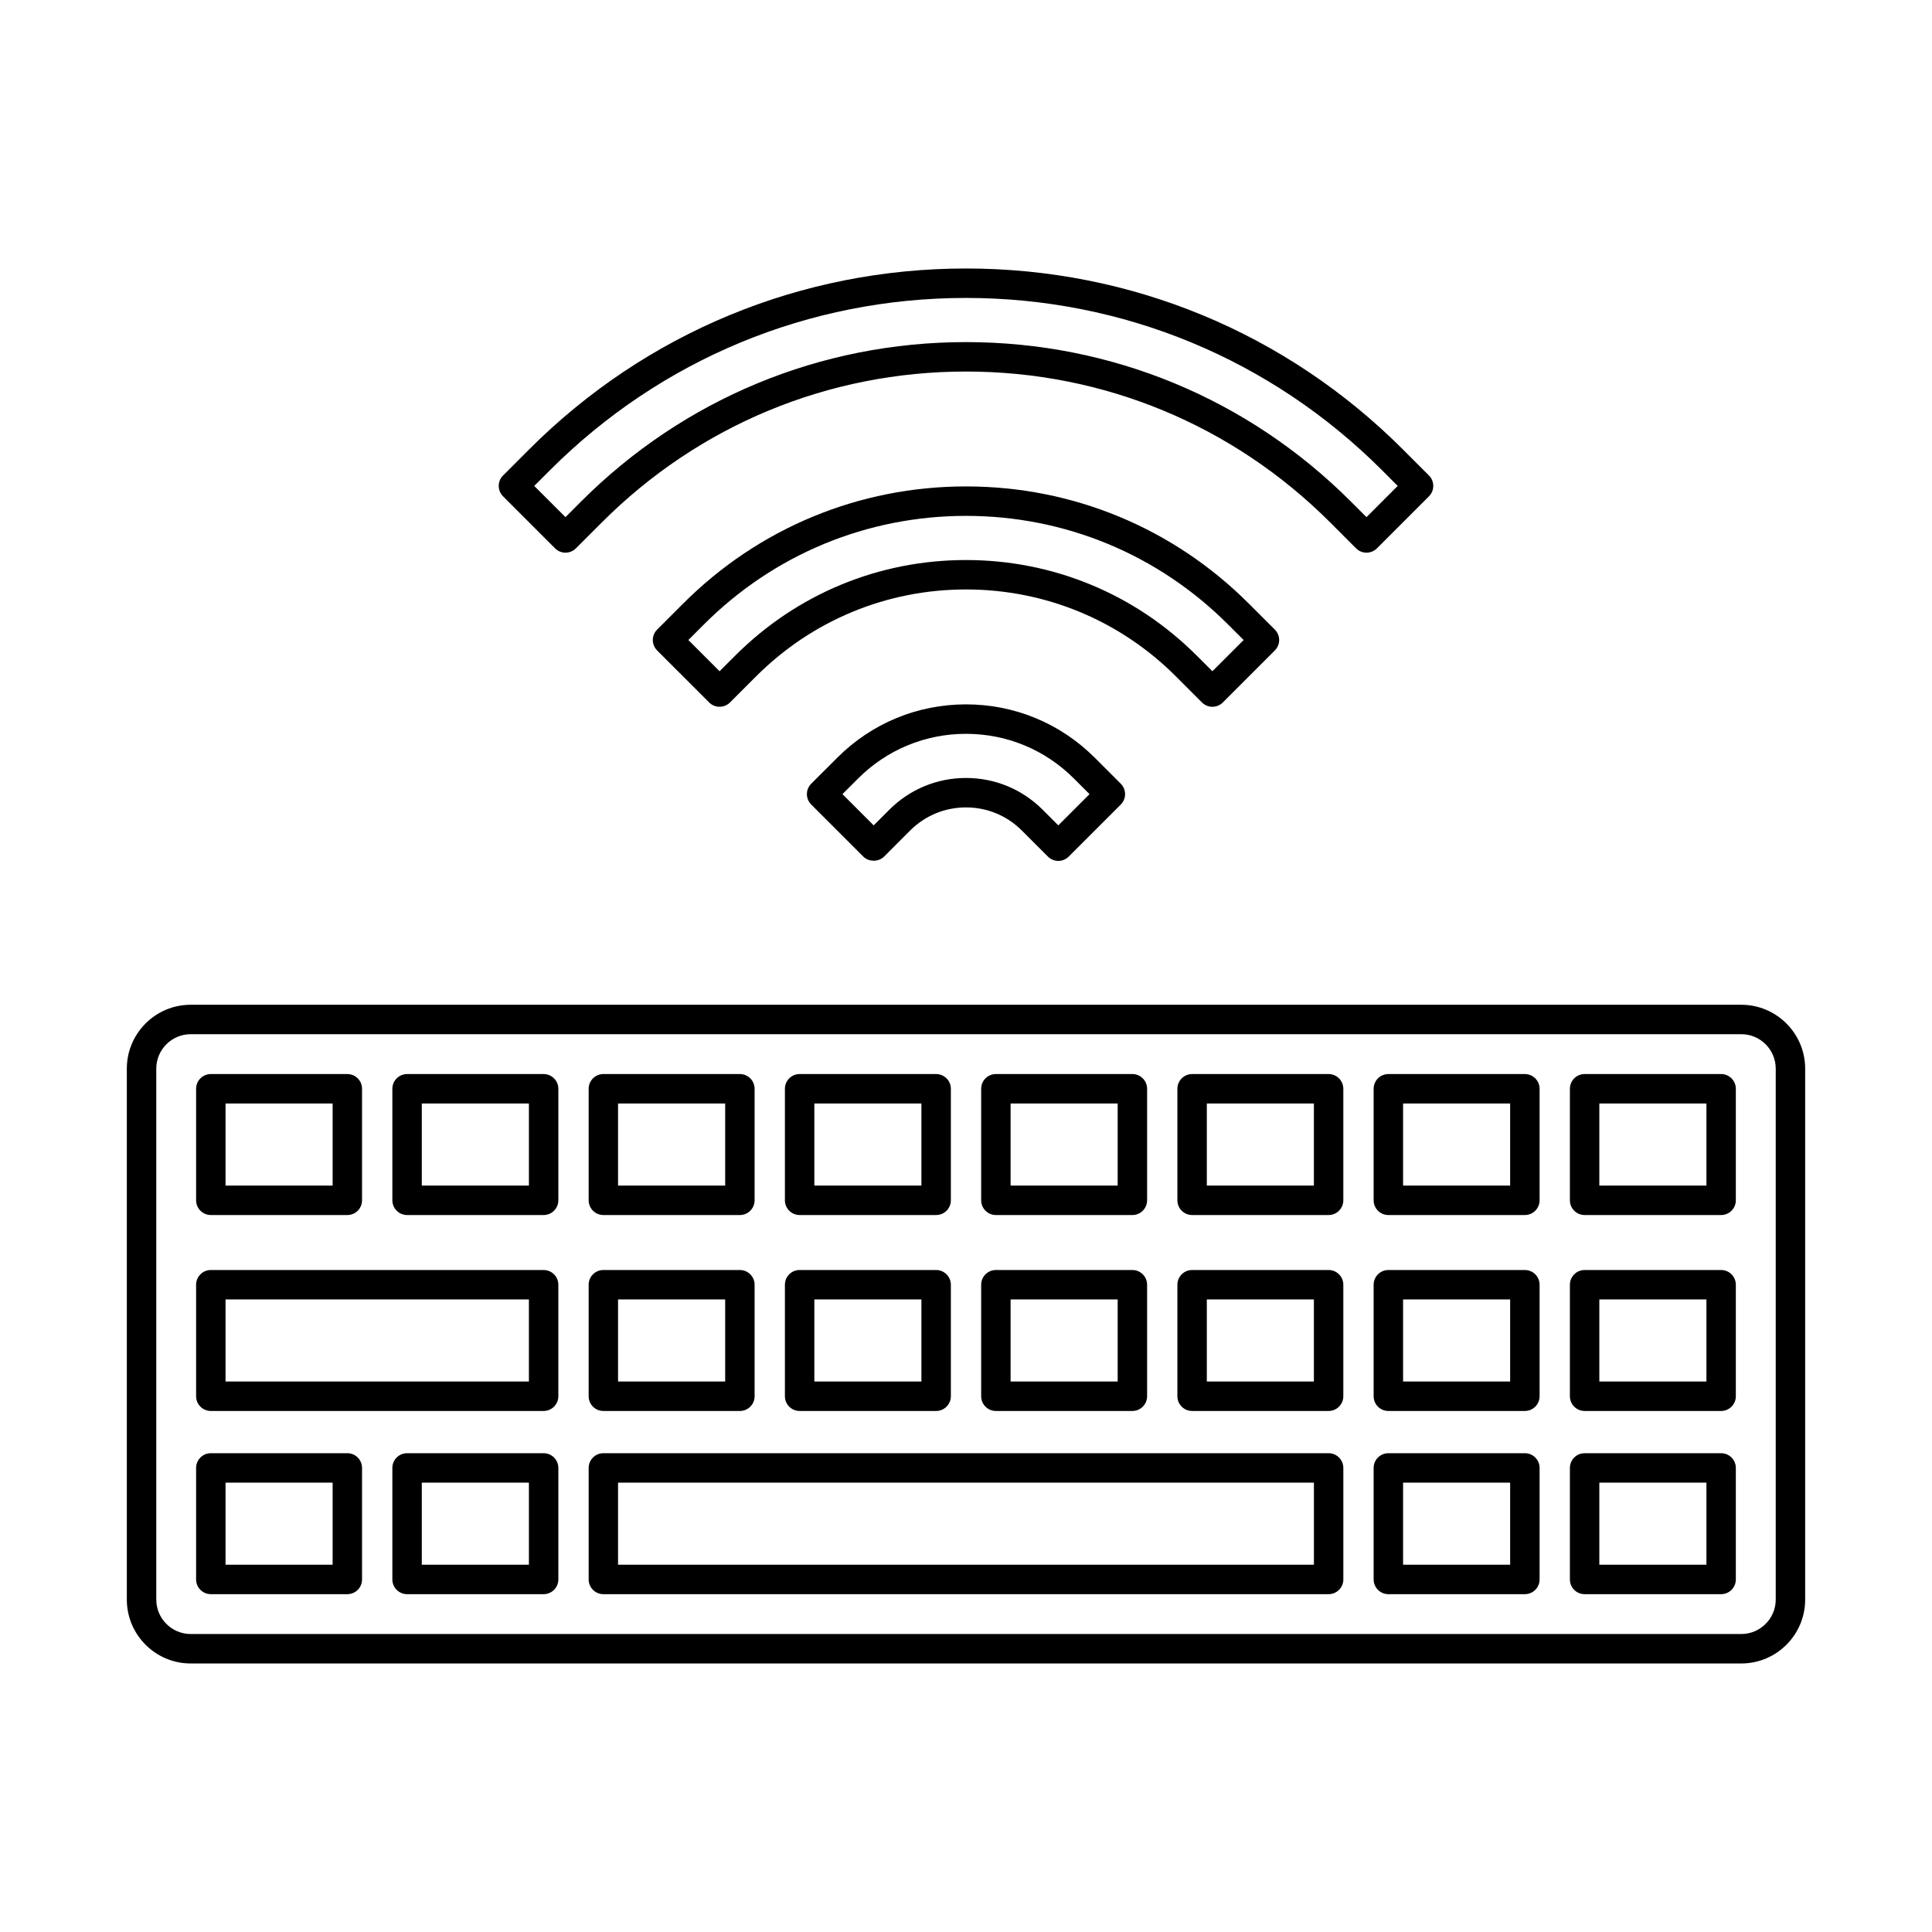
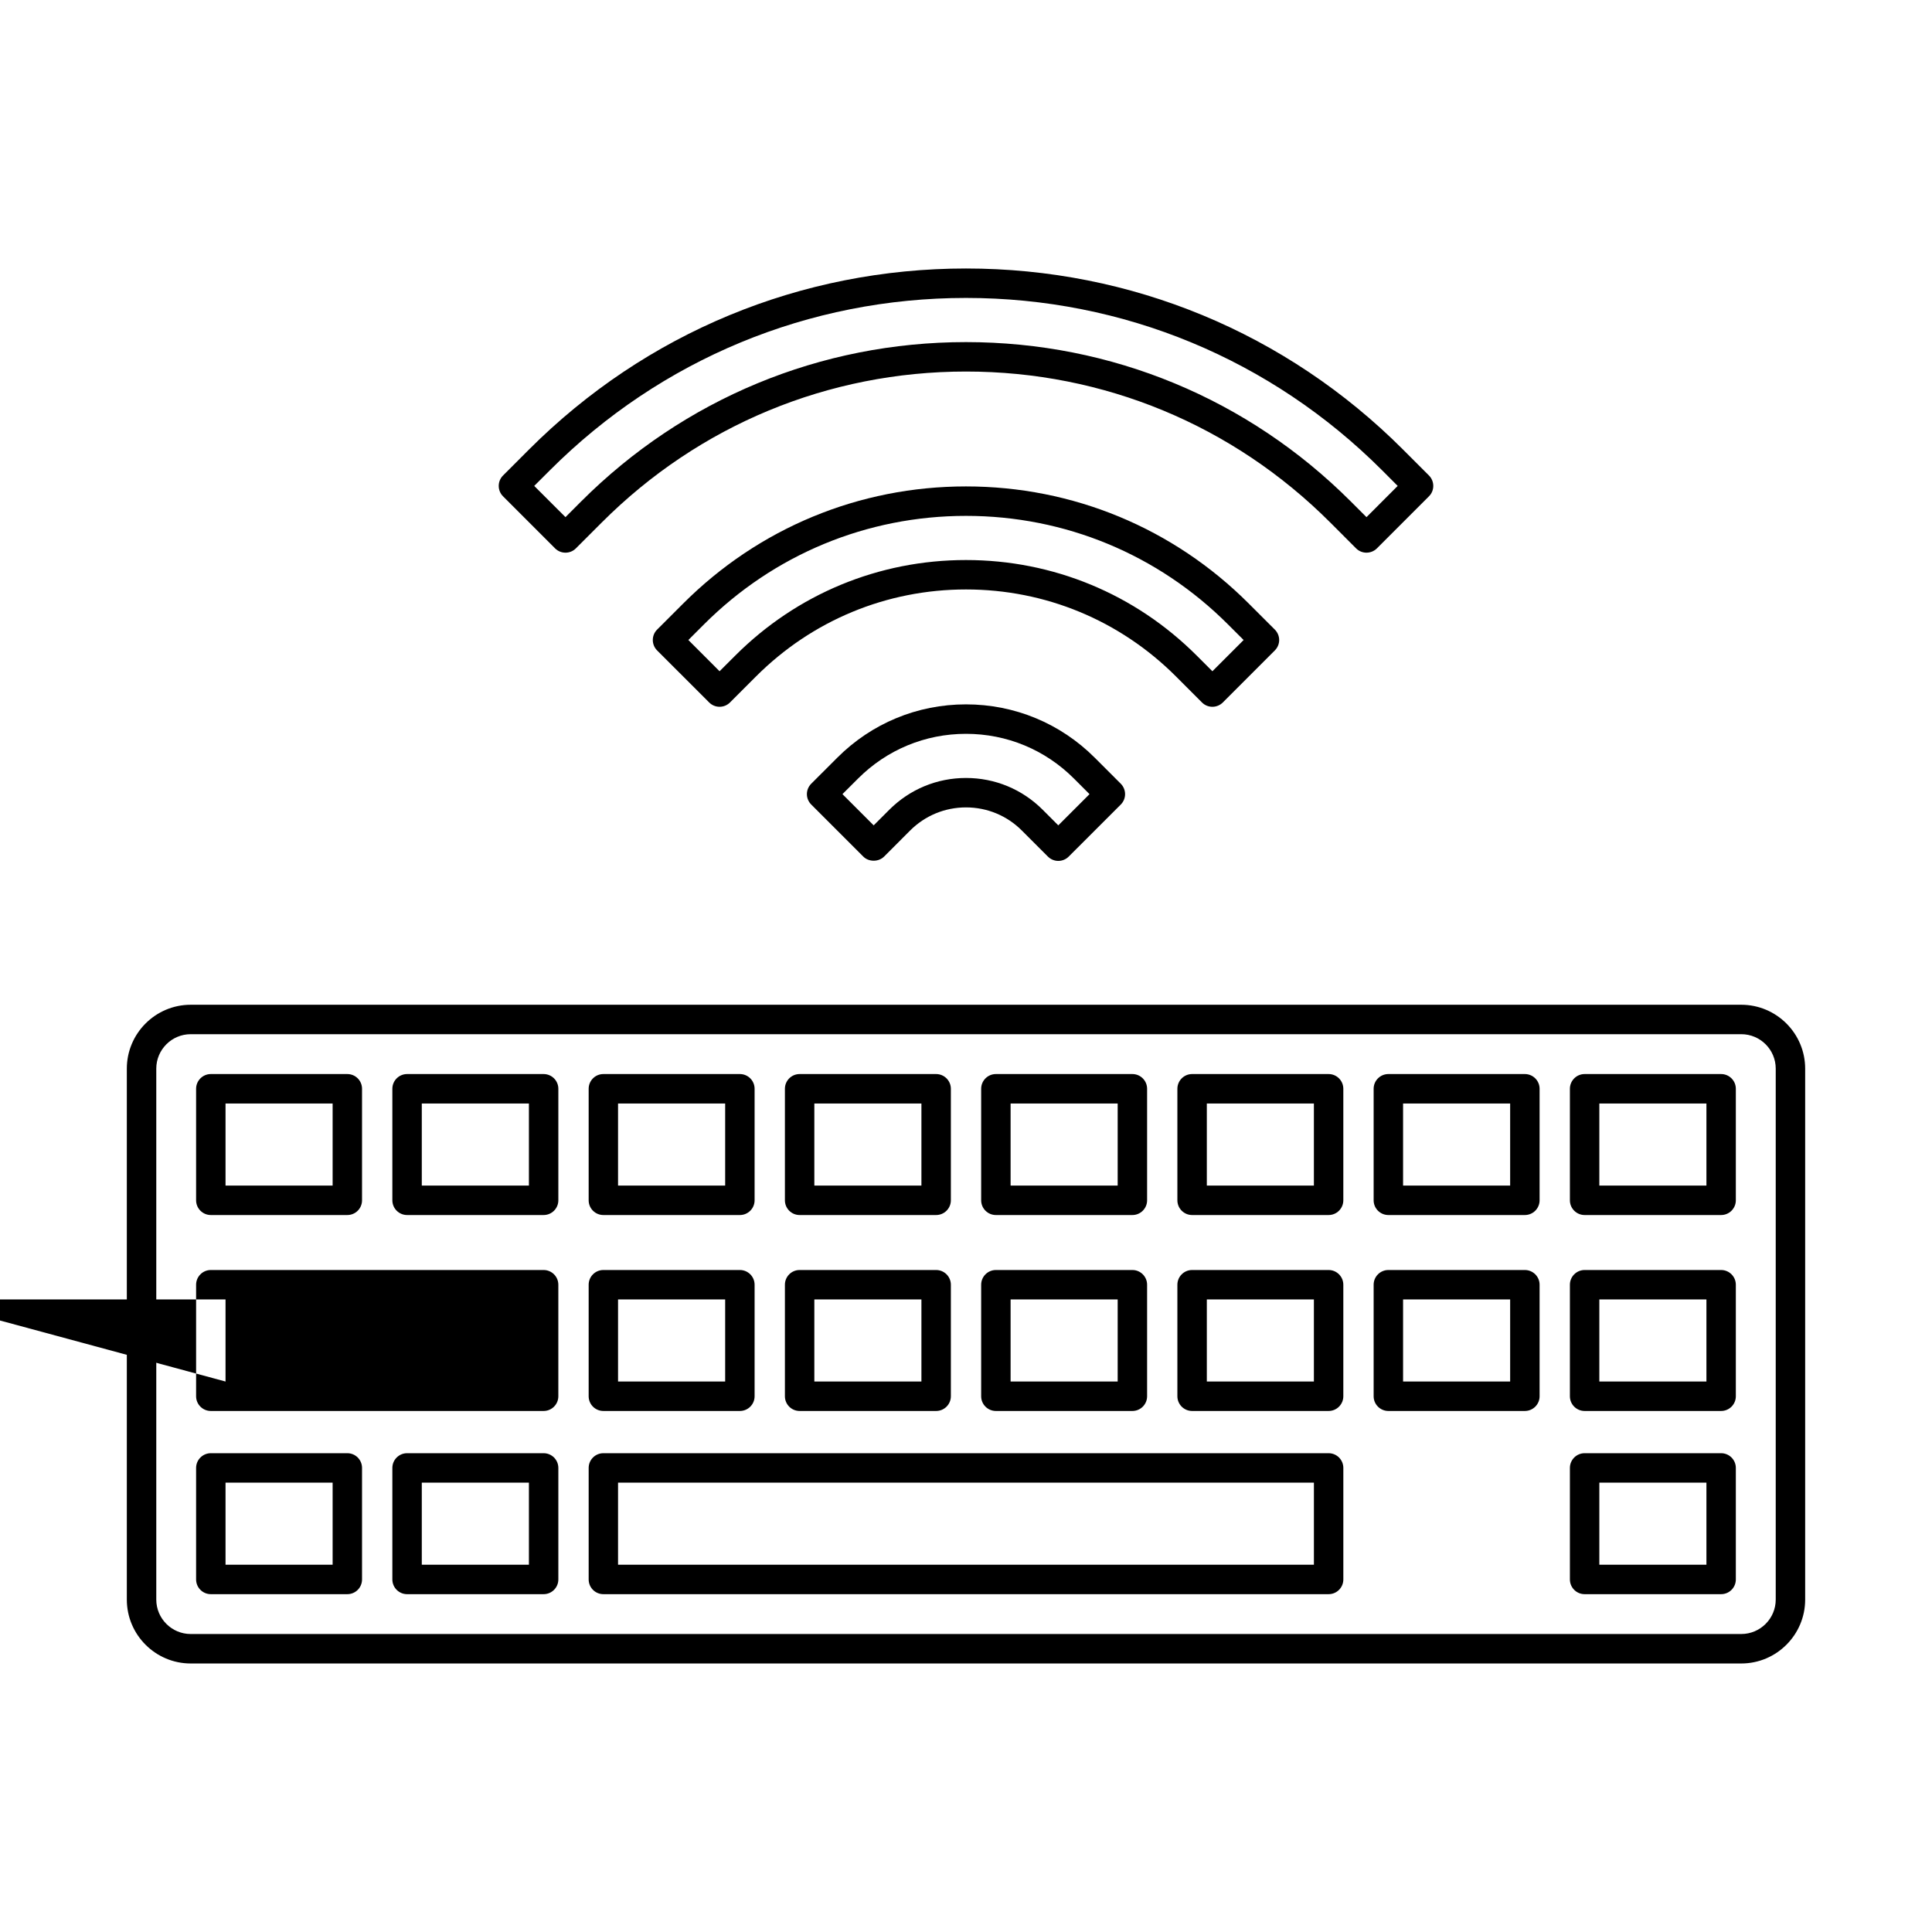
<svg xmlns="http://www.w3.org/2000/svg" fill="#000000" width="800px" height="800px" version="1.1" viewBox="144 144 512 512">
  <g>
    <path d="m194.54 418.07c-5.031 0-9.125 4.098-9.125 9.125v140.71c0 5.031 4.098 9.125 9.125 9.125h410.91c5.039 0 9.137-4.094 9.137-9.125v-140.71c0-5.031-4.098-9.125-9.137-9.125zm410.91 166.77h-410.91c-9.336 0-16.93-7.598-16.93-16.93v-140.71c0-9.332 7.594-16.93 16.93-16.93h410.91c9.336 0 16.938 7.598 16.938 16.93v140.71c0 9.332-7.602 16.93-16.938 16.93z" />
    <path d="m400 350.17c7.672 0 14.898 2.988 20.324 8.422l4.133 4.137 8.277-8.273-4.133-4.137c-7.641-7.641-17.797-11.848-28.602-11.848-10.809 0-20.957 4.207-28.598 11.848l-4.144 4.133 8.277 8.277 4.137-4.137c5.434-5.43 12.648-8.422 20.328-8.422zm24.457 21.98c-1.027 0-2.019-0.414-2.75-1.145l-6.902-6.902c-3.953-3.957-9.211-6.133-14.805-6.133-5.598 0-10.848 2.176-14.812 6.133l-6.891 6.898c-1.461 1.461-4.051 1.465-5.516 0.004l-13.797-13.797c-0.73-0.73-1.148-1.723-1.148-2.758 0-1.031 0.418-2.023 1.148-2.754l6.902-6.898c9.109-9.109 21.219-14.133 34.113-14.133 12.883 0 25.004 5.023 34.121 14.133l6.898 6.898c0.73 0.73 1.141 1.727 1.141 2.758 0 1.035-0.406 2.023-1.141 2.758l-13.797 13.793c-0.73 0.73-1.73 1.145-2.762 1.145z" />
    <path d="m461.16 317.75 4.137 4.137 8.277-8.277-4.144-4.137c-18.539-18.543-43.207-28.762-69.434-28.762-26.23 0-50.887 10.219-69.441 28.762l-4.133 4.137 8.27 8.277 4.144-4.137c16.336-16.34 38.059-25.336 61.156-25.336 23.105 0 44.828 8.996 61.164 25.336zm4.137 13.555c-0.996 0-2.004-0.379-2.762-1.145l-6.891-6.898c-14.863-14.863-34.625-23.051-55.648-23.051-21.016 0-40.777 8.188-55.645 23.051l-6.898 6.898c-1.523 1.523-3.992 1.523-5.516 0l-13.797-13.793c-0.734-0.73-1.141-1.727-1.141-2.758 0-1.035 0.402-2.027 1.141-2.758l6.898-6.894c20.023-20.023 46.641-31.051 74.957-31.051 28.32 0 54.938 11.027 74.949 31.051l6.902 6.894c0.73 0.734 1.148 1.727 1.148 2.758 0 1.035-0.418 2.027-1.148 2.758l-13.785 13.793c-0.762 0.762-1.77 1.145-2.766 1.145z" />
    <path d="m400 234.66c38.527 0 74.758 15.004 101.99 42.25l4.144 4.137 8.27-8.273-4.133-4.141c-29.453-29.453-68.621-45.676-110.28-45.676-41.664 0-80.82 16.223-110.27 45.676l-4.148 4.141 8.281 8.273 4.133-4.137c27.25-27.242 63.469-42.25 102-42.25zm106.14 55.805c-1.008 0-2-0.379-2.762-1.141l-6.898-6.902c-25.766-25.77-60.035-39.961-96.48-39.961-36.453 0-70.711 14.195-96.484 39.961l-6.902 6.902c-1.523 1.52-3.992 1.52-5.516 0l-13.789-13.797c-1.52-1.523-1.52-3.992 0-5.516l6.894-6.898c30.934-30.93 72.051-47.961 115.8-47.961 43.742 0 84.867 17.035 115.79 47.961l6.898 6.898c0.73 0.73 1.141 1.727 1.141 2.758 0 1.035-0.406 2.027-1.141 2.754l-13.793 13.797c-0.766 0.758-1.762 1.141-2.754 1.141z" />
    <path d="m203.77 558.67h28.379v-21.754h-28.379zm32.277 7.801h-36.18c-2.148 0-3.898-1.746-3.898-3.902v-29.551c0-2.156 1.75-3.902 3.898-3.902h36.18c2.164 0 3.898 1.746 3.898 3.902v29.551c0 2.156-1.734 3.902-3.898 3.902z" />
    <path d="m255.78 558.67h28.387v-21.754h-28.387zm32.285 7.801h-36.184c-2.152 0-3.902-1.746-3.902-3.902v-29.551c0-2.156 1.75-3.902 3.902-3.902h36.184c2.156 0 3.902 1.746 3.902 3.902v29.551c0 2.156-1.746 3.902-3.902 3.902z" />
    <path d="m307.79 558.67h184.41v-21.754h-184.41zm188.31 7.801h-192.2c-2.16 0-3.898-1.746-3.898-3.902v-29.551c0-2.156 1.738-3.902 3.898-3.902h192.2c2.152 0 3.898 1.746 3.898 3.902v29.551c0 2.156-1.746 3.902-3.898 3.902z" />
-     <path d="m515.83 558.67h28.375v-21.754h-28.375zm32.277 7.801h-36.176c-2.156 0-3.902-1.746-3.902-3.902v-29.551c0-2.156 1.746-3.902 3.902-3.902h36.176c2.152 0 3.902 1.746 3.902 3.902v29.551c0 2.156-1.75 3.902-3.902 3.902z" />
    <path d="m567.84 558.67h28.379v-21.754h-28.379zm32.277 7.801h-36.18c-2.148 0-3.898-1.746-3.898-3.902v-29.551c0-2.156 1.75-3.902 3.898-3.902h36.18c2.152 0 3.898 1.746 3.898 3.902v29.551c0 2.156-1.746 3.902-3.898 3.902z" />
-     <path d="m203.77 510.12h80.395v-21.754h-80.395zm84.293 7.801h-88.195c-2.148 0-3.898-1.746-3.898-3.898v-29.555c0-2.152 1.75-3.902 3.898-3.902h88.195c2.156 0 3.902 1.75 3.902 3.902v29.555c0 2.152-1.746 3.898-3.902 3.898z" />
+     <path d="m203.77 510.12v-21.754h-80.395zm84.293 7.801h-88.195c-2.148 0-3.898-1.746-3.898-3.898v-29.555c0-2.152 1.75-3.902 3.898-3.902h88.195c2.156 0 3.902 1.75 3.902 3.902v29.555c0 2.152-1.746 3.898-3.902 3.898z" />
    <path d="m307.79 510.12h28.387v-21.754h-28.387zm32.289 7.801h-36.18c-2.16 0-3.898-1.746-3.898-3.898v-29.555c0-2.152 1.738-3.902 3.898-3.902h36.18c2.152 0 3.898 1.75 3.898 3.902v29.555c0 2.152-1.746 3.898-3.898 3.898z" />
    <path d="m359.81 510.12h28.375v-21.754h-28.375zm32.277 7.801h-36.18c-2.16 0-3.898-1.746-3.898-3.898v-29.555c0-2.152 1.738-3.902 3.898-3.902h36.18c2.152 0 3.902 1.75 3.902 3.902v29.555c0 2.152-1.75 3.898-3.902 3.898z" />
    <path d="m411.82 510.12h28.375v-21.754h-28.375zm32.277 7.801h-36.18c-2.152 0-3.898-1.746-3.898-3.898v-29.555c0-2.152 1.746-3.902 3.898-3.902h36.18c2.152 0 3.898 1.75 3.898 3.902v29.555c0 2.152-1.746 3.898-3.898 3.898z" />
    <path d="m463.82 510.12h28.375v-21.754h-28.375zm32.277 7.801h-36.18c-2.148 0-3.898-1.746-3.898-3.898v-29.555c0-2.152 1.75-3.902 3.898-3.902h36.18c2.152 0 3.898 1.75 3.898 3.902v29.555c0 2.152-1.746 3.898-3.898 3.898z" />
    <path d="m515.83 510.12h28.375v-21.754h-28.375zm32.277 7.801h-36.176c-2.156 0-3.902-1.746-3.902-3.898v-29.555c0-2.152 1.746-3.902 3.902-3.902h36.176c2.152 0 3.902 1.75 3.902 3.902v29.555c0 2.152-1.75 3.898-3.902 3.898z" />
    <path d="m567.84 510.12h28.379v-21.754h-28.379zm32.277 7.801h-36.18c-2.148 0-3.898-1.746-3.898-3.898v-29.555c0-2.152 1.75-3.902 3.898-3.902h36.18c2.152 0 3.898 1.75 3.898 3.902v29.555c0 2.152-1.746 3.898-3.898 3.898z" />
    <path d="m203.77 458.19h28.379v-21.75h-28.379zm32.277 7.805h-36.18c-2.148 0-3.898-1.75-3.898-3.902v-29.555c0-2.152 1.75-3.902 3.898-3.902h36.18c2.164 0 3.898 1.75 3.898 3.902v29.555c0 2.152-1.734 3.902-3.898 3.902z" />
    <path d="m255.78 458.19h28.387v-21.75h-28.387zm32.285 7.805h-36.184c-2.152 0-3.902-1.75-3.902-3.902v-29.555c0-2.152 1.75-3.902 3.902-3.902h36.184c2.156 0 3.902 1.75 3.902 3.902v29.555c0 2.152-1.746 3.902-3.902 3.902z" />
    <path d="m307.79 458.19h28.387v-21.75h-28.387zm32.289 7.805h-36.18c-2.16 0-3.898-1.75-3.898-3.902v-29.555c0-2.152 1.738-3.902 3.898-3.902h36.18c2.152 0 3.898 1.75 3.898 3.902v29.555c0 2.152-1.746 3.902-3.898 3.902z" />
    <path d="m359.81 458.19h28.375v-21.75h-28.375zm32.277 7.805h-36.18c-2.16 0-3.898-1.75-3.898-3.902v-29.555c0-2.152 1.738-3.902 3.898-3.902h36.18c2.152 0 3.902 1.75 3.902 3.902v29.555c0 2.152-1.75 3.902-3.902 3.902z" />
    <path d="m411.82 458.19h28.375v-21.75h-28.375zm32.277 7.805h-36.18c-2.152 0-3.898-1.75-3.898-3.902v-29.555c0-2.152 1.746-3.902 3.898-3.902h36.18c2.152 0 3.898 1.75 3.898 3.902v29.555c0 2.152-1.746 3.902-3.898 3.902z" />
    <path d="m463.82 458.19h28.375v-21.75h-28.375zm32.277 7.805h-36.18c-2.148 0-3.898-1.75-3.898-3.902v-29.555c0-2.152 1.75-3.902 3.898-3.902h36.18c2.152 0 3.898 1.75 3.898 3.902v29.555c0 2.152-1.746 3.902-3.898 3.902z" />
    <path d="m515.83 458.19h28.375v-21.75h-28.375zm32.277 7.805h-36.176c-2.156 0-3.902-1.75-3.902-3.902v-29.555c0-2.152 1.746-3.902 3.902-3.902h36.176c2.152 0 3.902 1.75 3.902 3.902v29.555c0 2.152-1.75 3.902-3.902 3.902z" />
    <path d="m567.84 458.19h28.379v-21.75h-28.379zm32.277 7.805h-36.18c-2.148 0-3.898-1.75-3.898-3.902v-29.555c0-2.152 1.75-3.902 3.898-3.902h36.18c2.152 0 3.898 1.75 3.898 3.902v29.555c0 2.152-1.746 3.902-3.898 3.902z" />
  </g>
</svg>